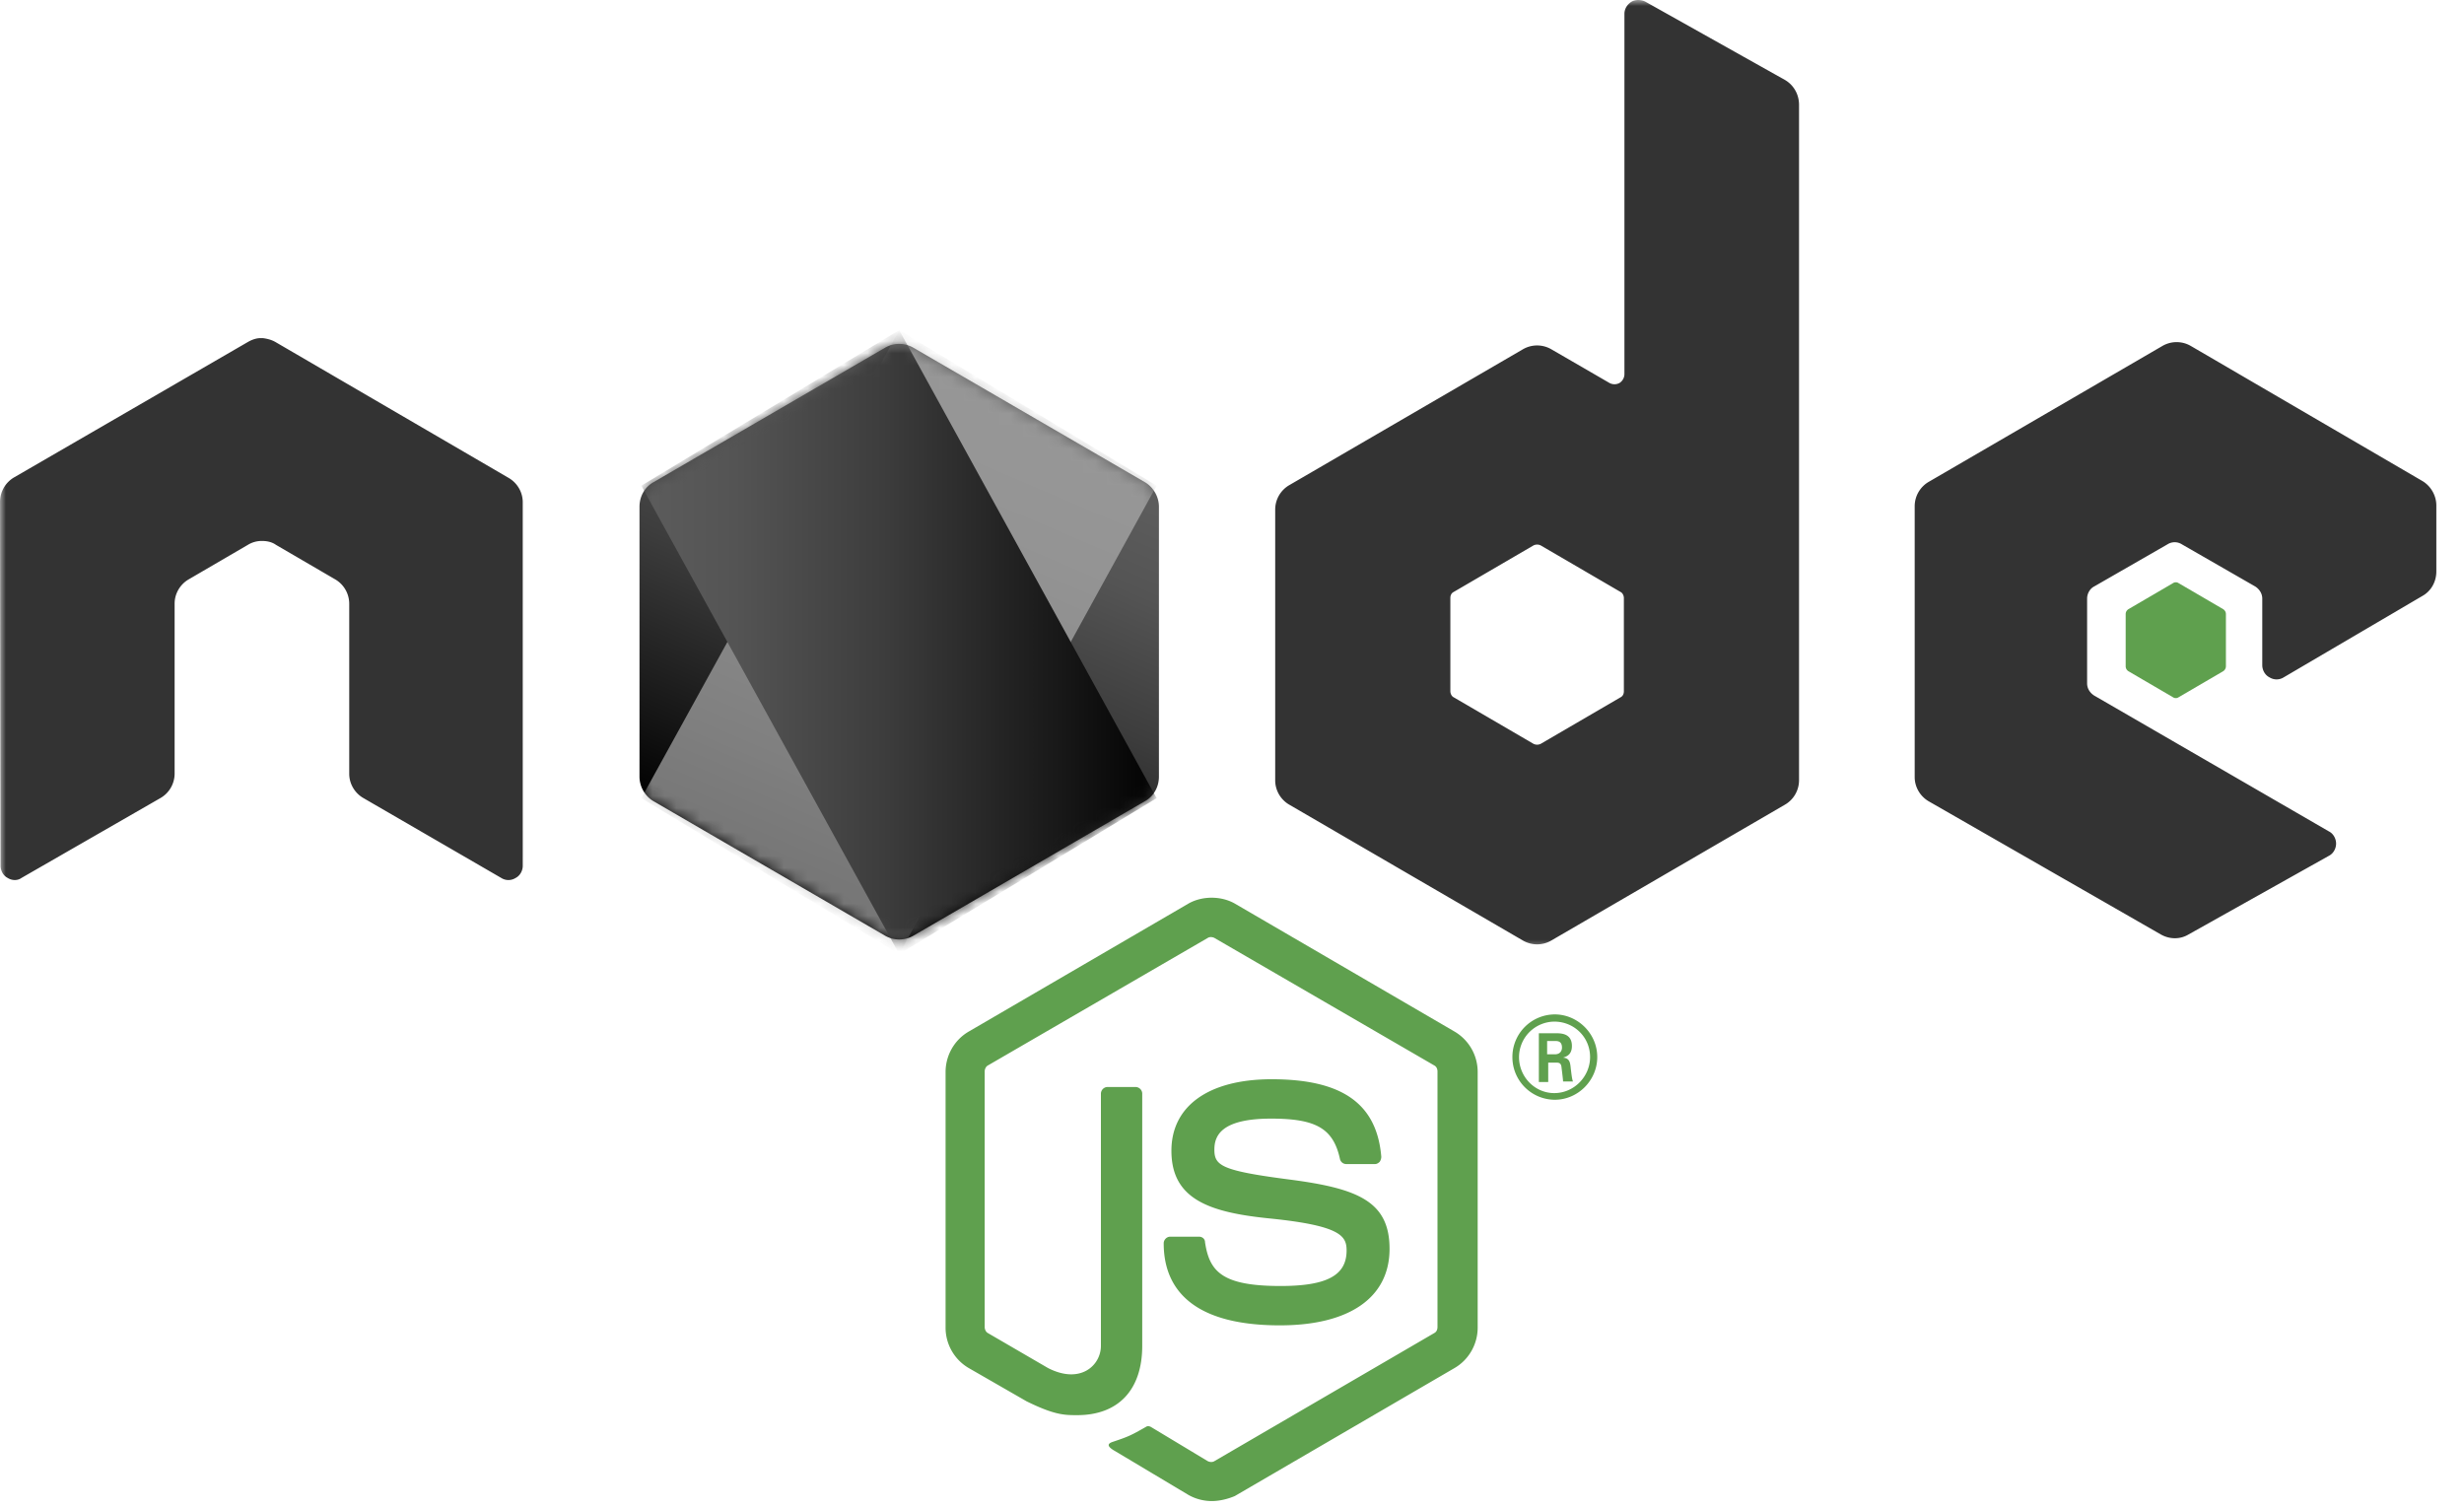
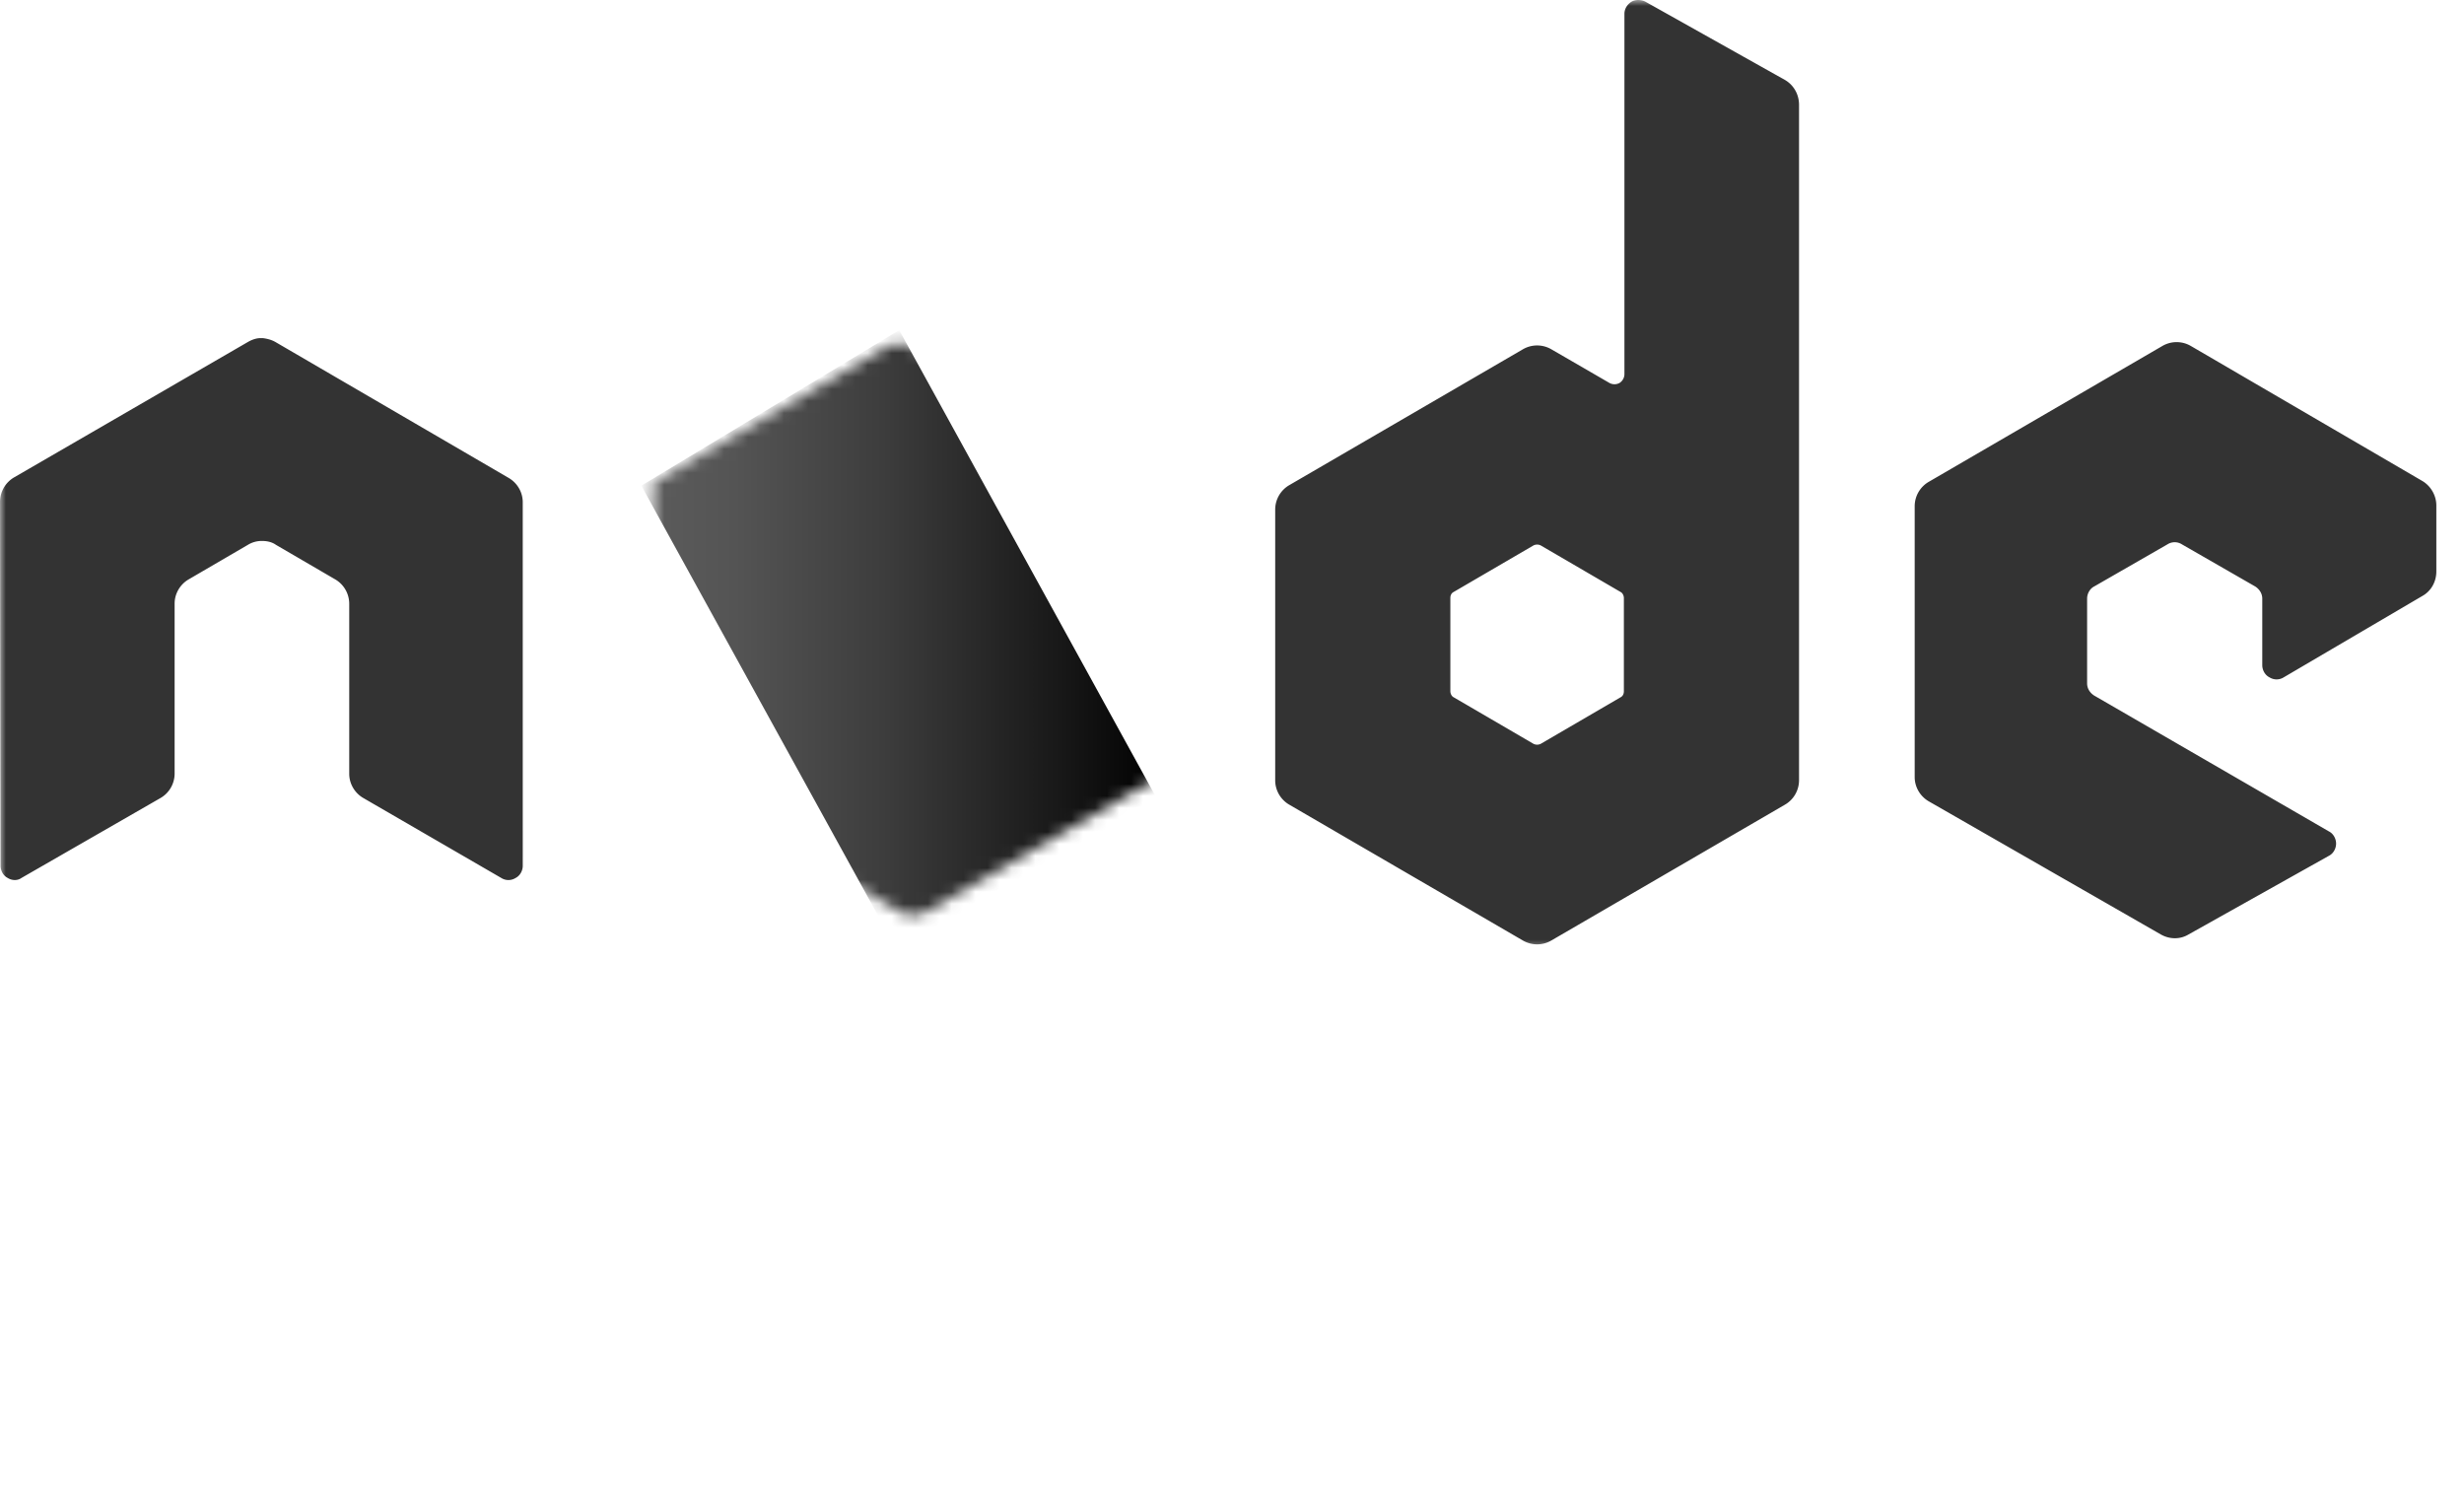
<svg xmlns="http://www.w3.org/2000/svg" width="205.86" height="126" viewBox="0 0 205.86 126" fill="none">
  <mask id="a" mask-type="luminance" maskUnits="userSpaceOnUse" x="0" y="0" width="267" height="80">
    <path d="M267 0H0v79.378h267z" fill="#fff" />
  </mask>
  <g mask="url(#a)">
    <path fill-rule="evenodd" clip-rule="evenodd" d="M43.674 41.954c0-.834-.46-1.62-1.197-2.038L23.01 28.572c-.322-.185-.69-.278-1.058-.324h-.184c-.368 0-.736.139-1.059.324l-19.512 11.3A2.38 2.38 0 0 0 0 41.953l.046 30.378c0 .416.23.833.598 1.018.368.232.829.232 1.15 0l11.598-6.668a2.36 2.36 0 0 0 1.197-2.037V50.428c0-.833.46-1.62 1.196-2.037l4.924-2.871a2.2 2.2 0 0 1 1.197-.325c.414 0 .828.093 1.15.325l4.925 2.87a2.36 2.36 0 0 1 1.196 2.038v14.217c0 .833.46 1.62 1.197 2.037L41.88 73.35c.368.232.828.232 1.197 0 .368-.185.598-.602.598-1.018zM137.465.139c-.369-.185-.829-.185-1.151 0-.368.231-.598.602-.598 1.019v30.1a.88.88 0 0 1-.415.74.88.88 0 0 1-.828 0l-4.878-2.825a2.36 2.36 0 0 0-2.347 0L107.735 40.52a2.36 2.36 0 0 0-1.196 2.037V65.2c0 .834.46 1.621 1.196 2.038l19.513 11.345a2.36 2.36 0 0 0 2.347 0l19.513-11.345a2.36 2.36 0 0 0 1.196-2.038V8.752c0-.88-.46-1.667-1.196-2.084zm-1.795 57.606c0 .232-.092.417-.276.51l-6.674 3.89a.68.68 0 0 1-.598 0l-6.673-3.89c-.184-.093-.276-.325-.276-.51v-7.78c0-.231.092-.416.276-.509l6.673-3.89a.68.68 0 0 1 .598 0l6.674 3.89c.184.093.276.324.276.51zm66.728-7.965c.737-.417 1.151-1.204 1.151-2.038v-5.51c0-.834-.46-1.62-1.151-2.037l-19.375-11.3a2.36 2.36 0 0 0-2.347 0l-19.512 11.346a2.36 2.36 0 0 0-1.197 2.037v22.645c0 .833.46 1.62 1.197 2.037l19.374 11.114c.737.416 1.611.416 2.301 0l11.736-6.576c.368-.185.598-.602.598-1.019s-.23-.833-.598-1.018L174.97 58.115c-.368-.231-.598-.602-.598-1.018v-7.085c0-.417.23-.834.598-1.02l6.121-3.518a1.12 1.12 0 0 1 1.196 0l6.121 3.519c.368.231.598.602.598 1.019v5.557c0 .416.23.833.599 1.018.368.232.828.232 1.196 0z" fill="#333" />
-     <path fill-rule="evenodd" clip-rule="evenodd" d="M181.551 48.716a.42.42 0 0 1 .461 0l3.727 2.176c.138.092.23.231.23.417v4.352a.5.5 0 0 1-.23.417l-3.727 2.177a.42.42 0 0 1-.461 0l-3.727-2.177a.49.49 0 0 1-.23-.417V51.31c0-.185.092-.325.23-.417z" fill="#5FA04E" />
-     <path d="M76.301 29.045a2.36 2.36 0 0 0-2.348 0L54.579 40.297c-.737.417-1.151 1.204-1.151 2.038v22.551c0 .834.46 1.621 1.15 2.038l19.375 11.253a2.36 2.36 0 0 0 2.348 0l19.374-11.253c.737-.417 1.15-1.204 1.15-2.038V42.335c0-.834-.46-1.62-1.15-2.038z" fill="url(#b)" />
    <mask id="c" mask-type="luminance" maskUnits="userSpaceOnUse" x="53" y="28" width="44" height="51">
      <path d="M76.301 29.045a2.36 2.36 0 0 0-2.348 0L54.579 40.297c-.737.417-1.151 1.204-1.151 2.038v22.551c0 .834.46 1.621 1.15 2.038l19.375 11.253a2.36 2.36 0 0 0 2.348 0l19.374-11.253c.737-.417 1.15-1.204 1.15-2.038V42.335c0-.834-.46-1.62-1.15-2.038z" fill="#fff" />
    </mask>
    <g mask="url(#c)">
-       <path opacity=".66" d="m75.127 27.581 21.506 12.995-21.505 39.125-21.547-13.018z" fill="#B4B4B4" />
-     </g>
+       </g>
    <mask id="d" mask-type="luminance" maskUnits="userSpaceOnUse" x="53" y="28" width="44" height="51">
-       <path d="M76.301 29.045a2.36 2.36 0 0 0-2.348 0L54.579 40.297c-.737.417-1.151 1.204-1.151 2.038v22.551c0 .834.46 1.621 1.15 2.038l19.375 11.253a2.36 2.36 0 0 0 2.348 0l19.374-11.253c.737-.417 1.15-1.204 1.15-2.038V42.335c0-.834-.46-1.62-1.15-2.038z" fill="#fff" />
+       <path d="M76.301 29.045a2.36 2.36 0 0 0-2.348 0L54.579 40.297v22.551c0 .834.46 1.621 1.15 2.038l19.375 11.253a2.36 2.36 0 0 0 2.348 0l19.374-11.253c.737-.417 1.15-1.204 1.15-2.038V42.335c0-.834-.46-1.62-1.15-2.038z" fill="#fff" />
    </mask>
    <g mask="url(#d)">
      <path d="M75.127 27.581 53.581 40.576l21.546 39.125 21.506-13.018z" fill="url(#e)" />
    </g>
  </g>
-   <path d="M101.229 125.407a4 4 0 0 1-1.933-.51l-6.121-3.658c-.921-.51-.46-.695-.184-.787 1.242-.417 1.472-.51 2.761-1.25.138-.093.322-.047.46.046l4.694 2.825c.184.092.414.092.552 0l18.363-10.698c.183-.092.277-.277.277-.509V89.519c0-.232-.094-.417-.277-.51l-18.363-10.65c-.184-.093-.414-.093-.552 0l-18.362 10.65c-.184.093-.276.324-.276.51v21.347c0 .186.092.417.276.51l5.016 2.917c2.715 1.39 4.418-.232 4.418-1.852v-21.07c0-.278.23-.556.553-.556h2.347c.276 0 .552.232.552.556v21.07c0 3.658-1.979 5.788-5.431 5.788-1.058 0-1.886 0-4.234-1.157l-4.832-2.779a3.91 3.91 0 0 1-1.933-3.38v-21.35c0-1.39.737-2.685 1.933-3.38l18.363-10.696c1.15-.65 2.715-.65 3.865 0l18.363 10.696a3.91 3.91 0 0 1 1.932 3.38v21.349c0 1.39-.736 2.686-1.932 3.381l-18.363 10.697c-.552.232-1.242.417-1.932.417" fill="#5FA04E" />
-   <path d="M106.936 110.727c-8.055 0-9.712-3.705-9.712-6.854 0-.277.23-.555.552-.555h2.393c.277 0 .507.185.507.463.368 2.454 1.426 3.658 6.305 3.658 3.866 0 5.523-.88 5.523-2.963 0-1.204-.462-2.084-6.49-2.686-5.016-.51-8.146-1.621-8.146-5.65 0-3.75 3.13-5.974 8.376-5.974 5.892 0 8.791 2.038 9.159 6.484a.77.77 0 0 1-.137.416c-.094.093-.231.186-.371.186h-2.439a.54.54 0 0 1-.505-.417c-.553-2.547-1.98-3.38-5.753-3.38-4.234 0-4.74 1.48-4.74 2.593 0 1.342.598 1.76 6.305 2.5 5.66.74 8.33 1.806 8.33 5.788 0 4.076-3.36 6.391-9.157 6.391m26.51-22.413c0 1.945-1.612 3.566-3.546 3.566a3.557 3.557 0 0 1-3.543-3.566 3.554 3.554 0 0 1 3.543-3.565c1.888 0 3.546 1.574 3.546 3.565m-6.536 0c0 1.667 1.335 3.01 2.944 3.01 1.658 0 2.993-1.39 2.993-3.01 0-1.667-1.335-2.963-2.993-2.963a2.976 2.976 0 0 0-2.944 2.963m1.657-1.991h1.381c.46 0 1.381 0 1.381 1.065 0 .74-.462.88-.739.973.554.046.599.416.645.926.046.324.094.88.185 1.065h-.83c0-.186-.137-1.204-.137-1.25-.045-.232-.137-.325-.413-.325h-.691v1.62h-.782zm.736 1.76h.597c.508 0 .599-.37.599-.556 0-.556-.368-.556-.599-.556h-.642v1.112z" fill="#5FA04E" />
  <defs>
    <linearGradient id="b" x1="83.758" y1="37.188" x2="68.328" y2="73.328" gradientUnits="userSpaceOnUse">
      <stop offset="0" stop-color="#5C5C5C" />
      <stop offset=".176" stop-color="#545454" />
      <stop offset=".458" stop-color="#3D3D3D" />
      <stop offset=".806" stop-color="#171717" />
      <stop offset=".995" />
    </linearGradient>
    <linearGradient id="e" x1="53.678" y1="53.128" x2="97.428" y2="53.128" gradientUnits="userSpaceOnUse">
      <stop stop-color="#5C5C5C" />
      <stop offset=".176" stop-color="#545454" />
      <stop offset=".458" stop-color="#3D3D3D" />
      <stop offset=".806" stop-color="#171717" />
      <stop offset=".995" />
    </linearGradient>
  </defs>
</svg>